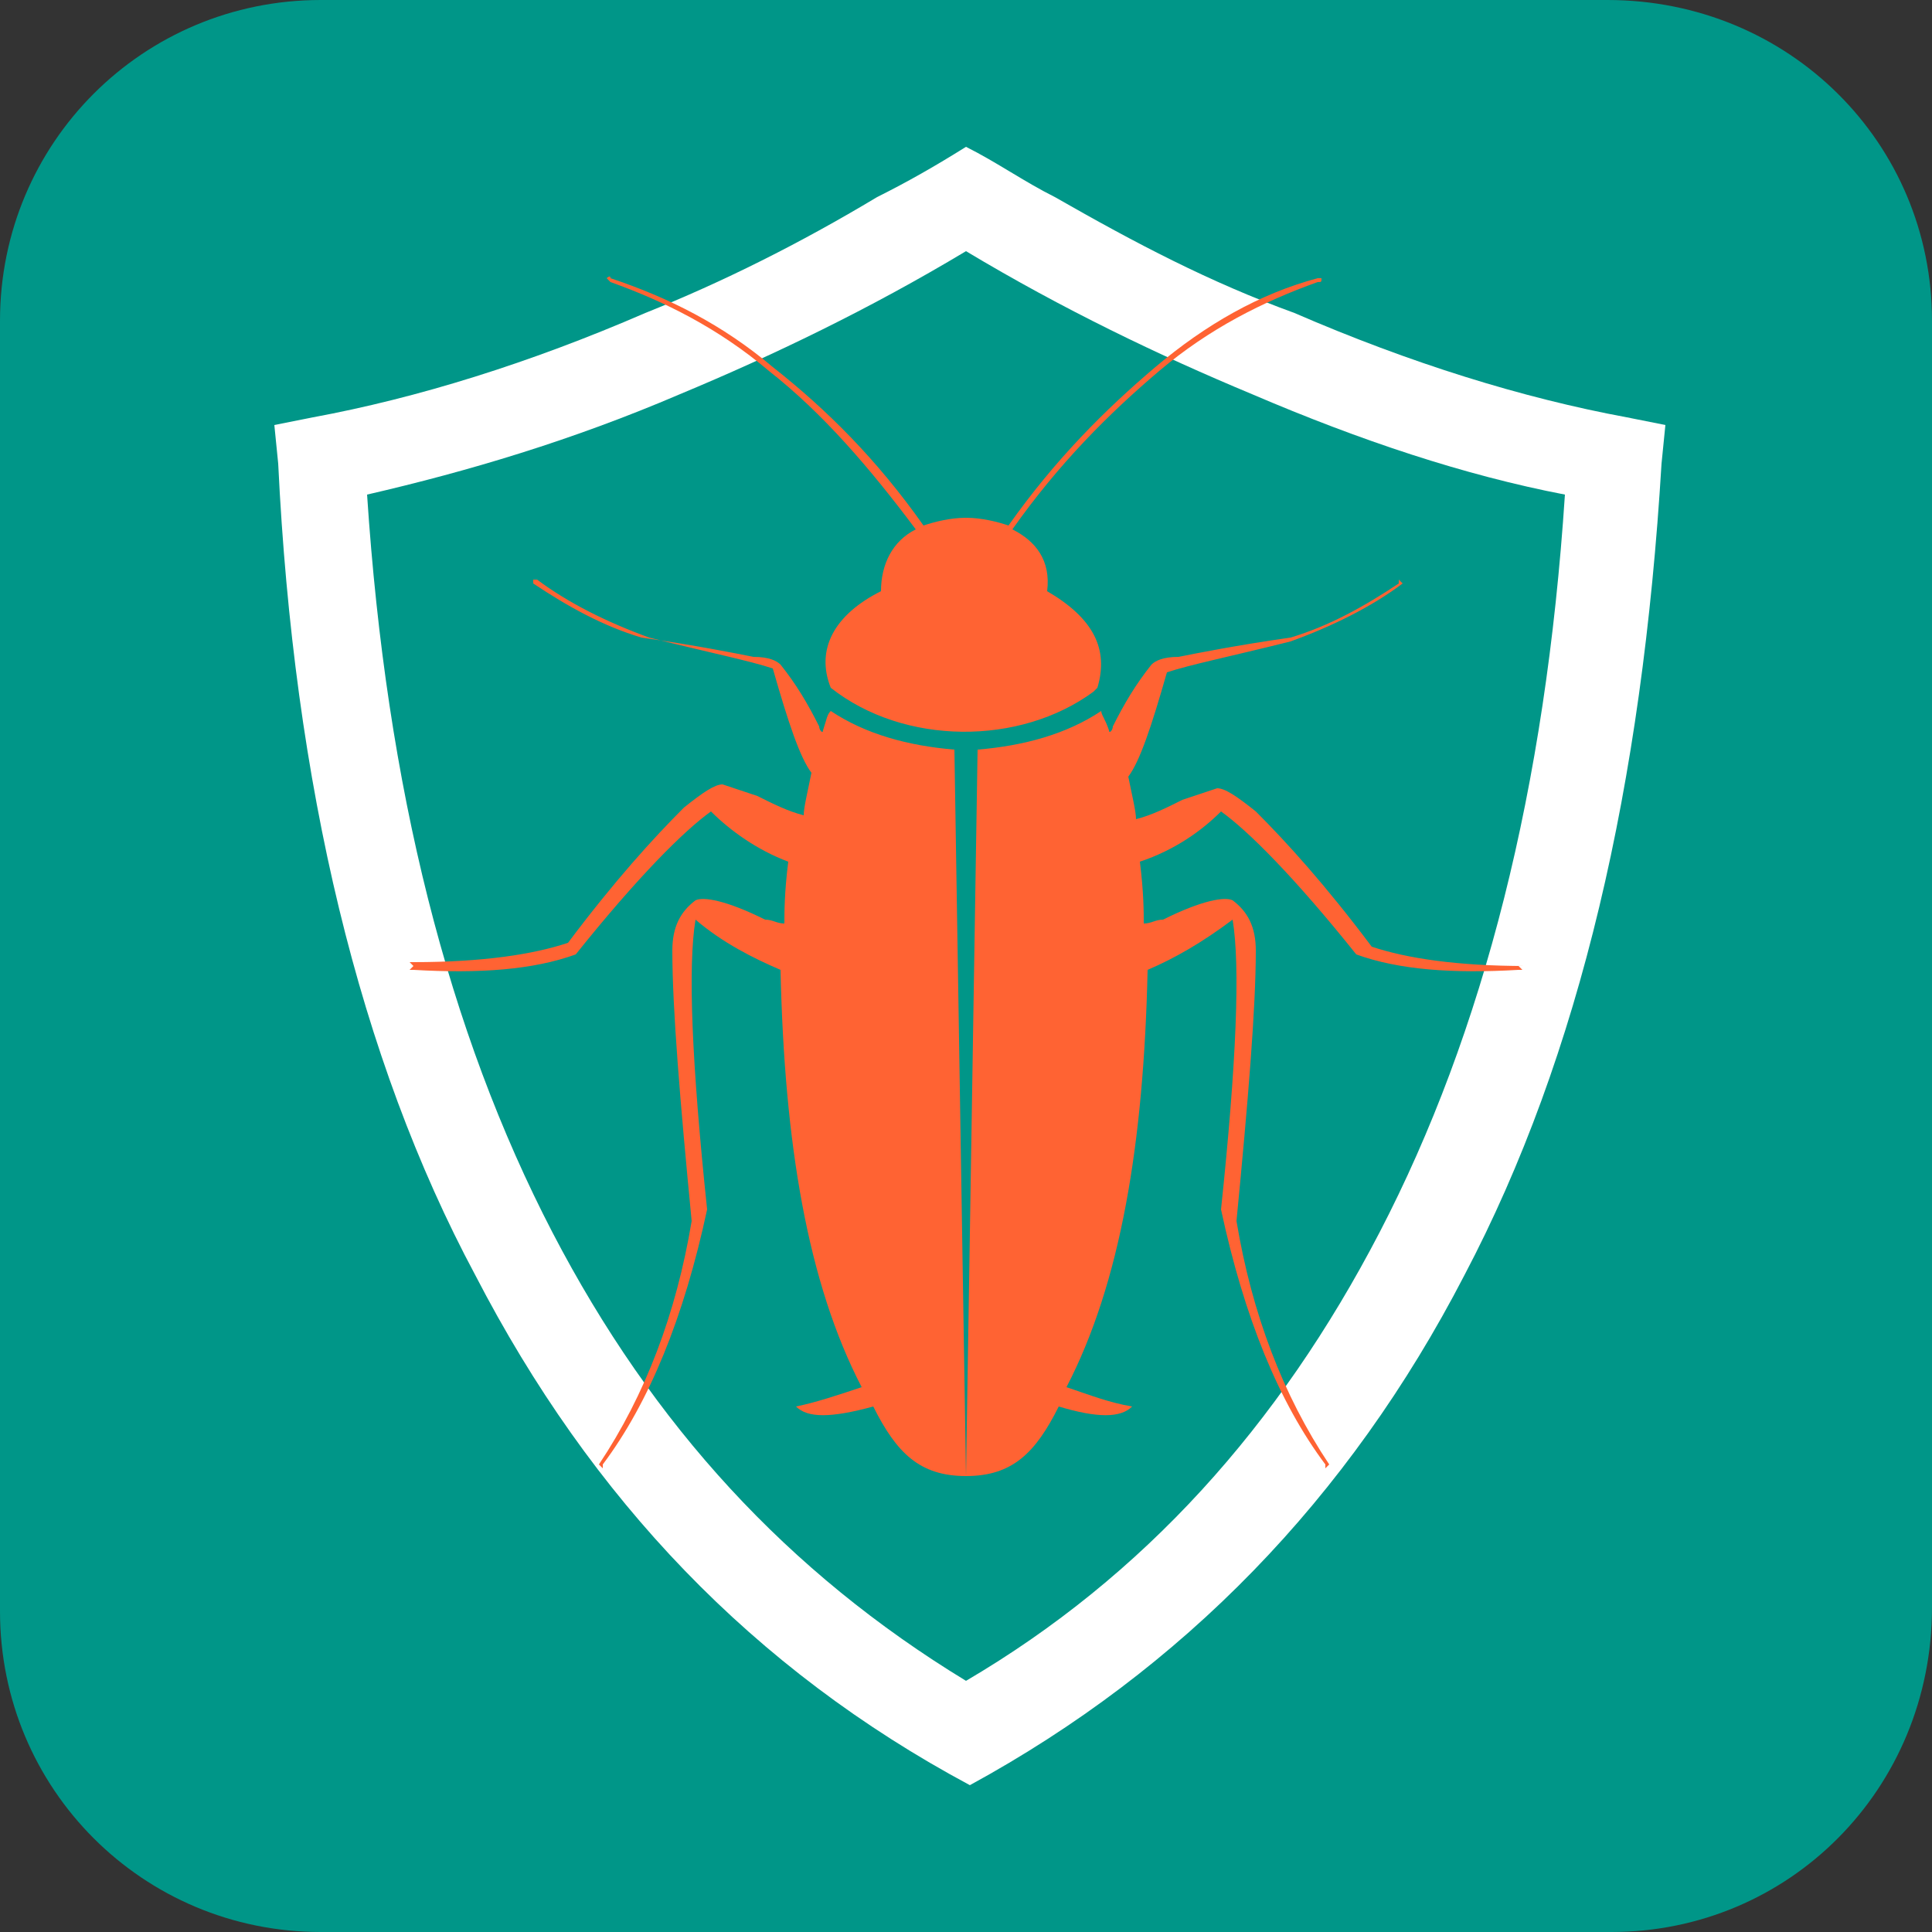
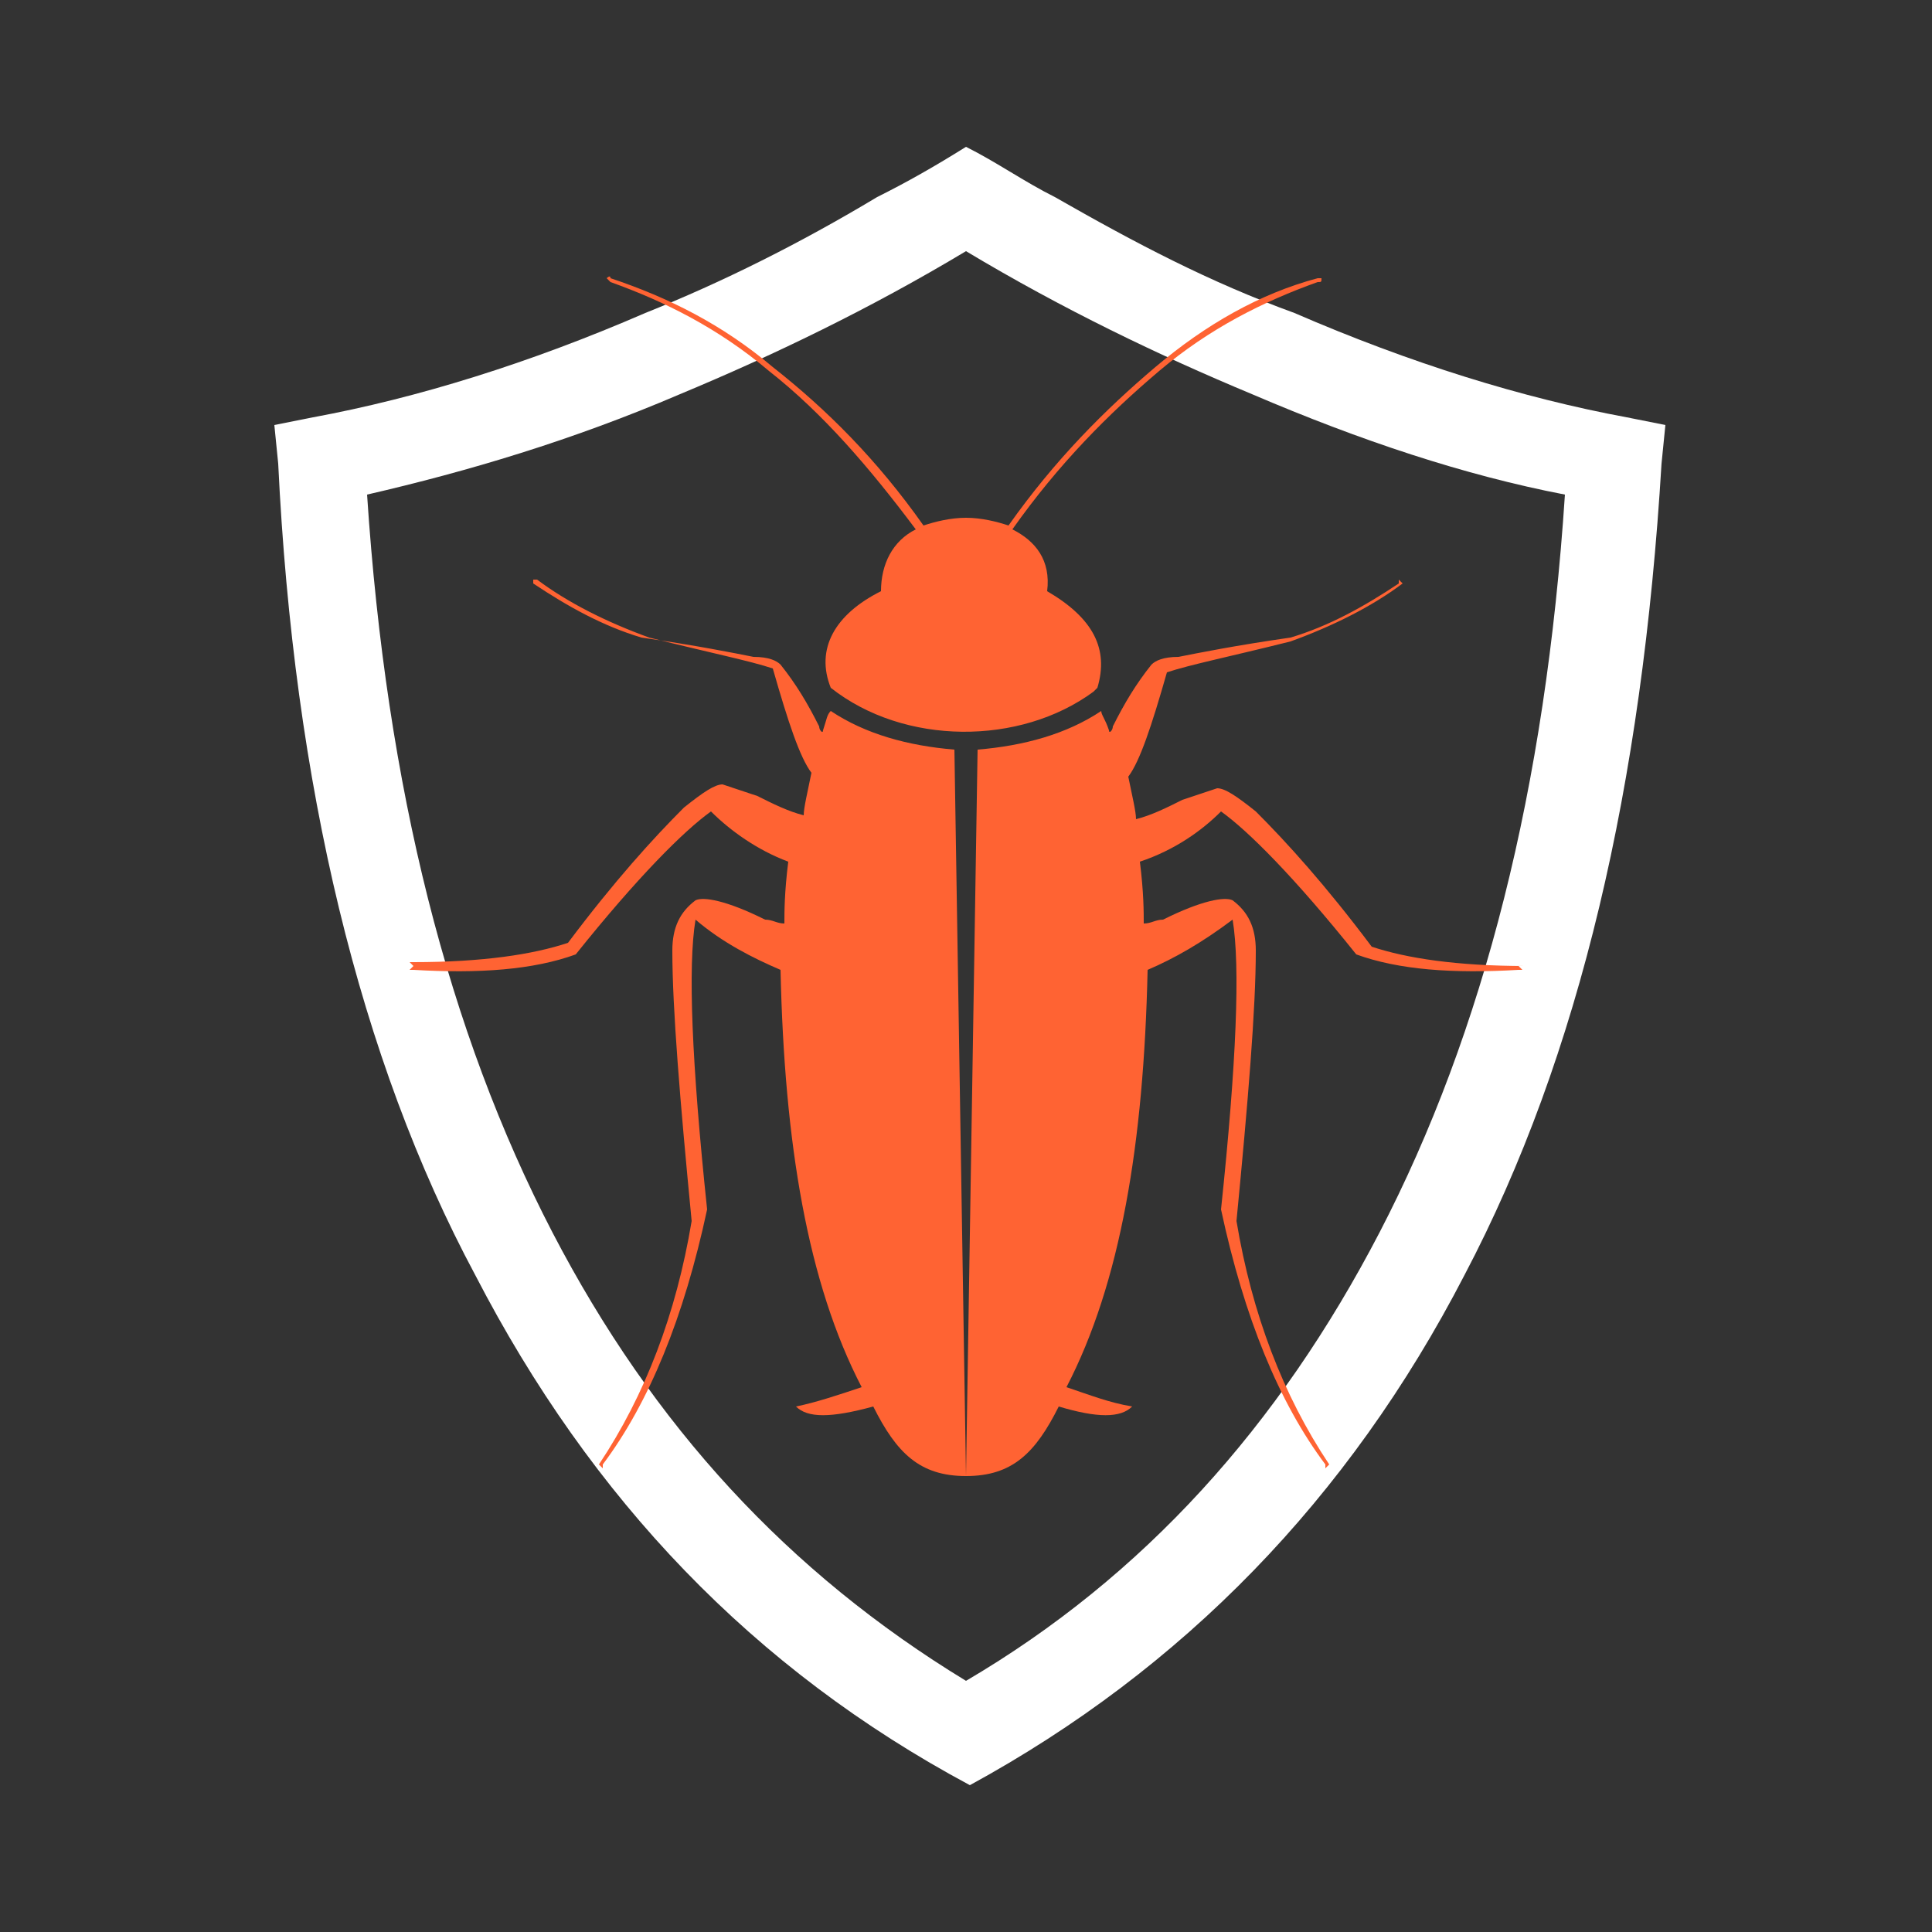
<svg xmlns="http://www.w3.org/2000/svg" id="Layer_1" x="0px" y="0px" viewBox="0 0 50 50" style="enable-background:new 0 0 50 50;" xml:space="preserve">
  <rect x="0" y="0" width="50" height="50" fill="#333333" stroke="none" />
  <style type="text/css">	.st0{fill:#009688;}	.st1{fill-rule:evenodd;clip-rule:evenodd;fill:#FFFFFF;}	.st2{fill-rule:evenodd;clip-rule:evenodd;fill:#FF6333;}</style>
-   <path class="st0" d="M41.7,50H8.3C3.7,50,0,46.3,0,41.7V8.3C0,3.7,3.7,0,8.3,0h33.3C46.3,0,50,3.7,50,8.3v33.3 C50,46.3,46.3,50,41.7,50z" />
  <g>
    <path class="st1" d="M27.3,5.1c-0.8-0.4-1.5-0.9-2.3-1.3c-0.8,0.5-1.5,0.9-2.3,1.3c-2,1.2-4,2.2-6,3c-3,1.3-5.9,2.2-8.6,2.7l-1,0.2  l0.1,1c0.4,8.3,2.1,15.4,5.1,21c3,5.8,7.2,10.2,12.8,13.2c5.5-3,9.8-7.4,12.8-13.2c3-5.7,4.6-12.7,5.1-21l0.1-1l-1-0.2  c-2.7-0.5-5.6-1.4-8.6-2.7C31.3,7.3,29.4,6.3,27.3,5.1L27.3,5.1z M25,43.5c-4.6-2.8-8.1-6.6-10.7-11.6c-2.7-5.2-4.3-11.5-4.8-19.1  c2.6-0.6,5.3-1.4,8.1-2.6C20,9.2,22.5,8,25,6.5c2.5,1.5,5,2.7,7.4,3.7c2.8,1.2,5.5,2.1,8.1,2.6c-0.5,7.6-2.1,13.9-4.8,19.1  C33.1,36.9,29.6,40.8,25,43.5L25,43.5z" />
    <path class="st2" d="M25,38.2l0.3-18.8c1.2-0.1,2.3-0.4,3.2-1c0,0.1,0.1,0.2,0.2,0.5c0,0.1,0.1,0,0.1-0.1c0.3-0.6,0.6-1.1,1-1.6  c0.1-0.1,0.3-0.2,0.7-0.2c0.5-0.1,1.5-0.3,2.9-0.5c1-0.3,1.9-0.8,2.8-1.4v-0.1l0.1,0.1l0.1,0l-0.1,0c-0.8,0.6-1.8,1.1-2.9,1.5  c-1.6,0.4-2.6,0.6-3.2,0.8c-0.4,1.4-0.7,2.3-1,2.7c0.1,0.5,0.2,0.9,0.2,1.1c0.4-0.1,0.8-0.3,1.2-0.5c0.3-0.1,0.6-0.2,0.9-0.3  c0.2,0,0.5,0.2,1,0.6c0.8,0.8,1.8,1.9,3,3.5c0.9,0.3,2.2,0.5,4,0.5c0,0,0.1,0,0.1,0L39.3,25l0.1,0.1c0,0-0.1,0-0.1,0  c-1.7,0.1-3.1,0-4.2-0.4c-1.6-2-2.8-3.2-3.5-3.7c-0.5,0.5-1.2,1-2.1,1.3c0.1,0.8,0.1,1.3,0.1,1.6c0.2,0,0.3-0.1,0.5-0.1  c1-0.5,1.6-0.6,1.8-0.5c0.4,0.3,0.6,0.7,0.6,1.3c0,1.5-0.2,3.9-0.5,7c0.4,2.4,1.2,4.5,2.4,6.3l0.1,0l-0.1,0l-0.1,0.1l0-0.1  c-1.2-1.6-2.1-3.8-2.7-6.6c0.4-3.8,0.5-6.3,0.3-7.5c-0.8,0.6-1.5,1-2.2,1.3c-0.1,4.5-0.7,8.1-2.1,10.8c0.6,0.2,1.1,0.4,1.7,0.5  c-0.3,0.3-0.9,0.3-1.9,0C26.8,37.6,26.2,38.2,25,38.2L25,38.2z M23.9,13.6C23.9,13.6,23.9,13.6,23.9,13.6c0.3-0.1,0.7-0.2,1.1-0.2  c0.4,0,0.8,0.1,1.1,0.2c0,0,0,0,0,0c1.2-1.7,2.5-3,3.8-4.1c1.3-1.1,2.7-1.9,4.2-2.3c0,0,0.1,0,0.1,0c0,0.1,0,0.1-0.1,0.1  c-1.4,0.5-2.8,1.2-4.1,2.3c-1.3,1.1-2.6,2.4-3.8,4.1c0.6,0.3,1,0.8,0.9,1.6c1.2,0.7,1.6,1.5,1.3,2.5c0,0-0.1,0.1-0.1,0.1  c-1.9,1.4-4.9,1.4-6.8-0.1c-0.4-1,0.1-1.9,1.3-2.5c0-0.7,0.3-1.3,0.9-1.6c-1.2-1.6-2.4-3-3.8-4.1c-1.3-1.1-2.7-1.8-4.1-2.3  c0,0-0.1-0.1-0.1-0.1c0,0,0.1-0.1,0.1,0c1.5,0.5,2.9,1.2,4.2,2.3C21.4,10.6,22.7,11.9,23.9,13.6L23.9,13.6z M25,38.2l-0.3-18.8  c-1.2-0.1-2.3-0.4-3.2-1c-0.1,0.1-0.1,0.2-0.2,0.5c0,0.1-0.1,0-0.1-0.1c-0.3-0.6-0.6-1.1-1-1.6c-0.1-0.1-0.3-0.2-0.7-0.2  c-0.5-0.1-1.5-0.3-2.9-0.5c-1-0.3-1.9-0.8-2.8-1.4l0-0.1L13.9,15l-0.1,0l0.1,0c0.8,0.6,1.8,1.1,2.9,1.5c1.6,0.4,2.6,0.6,3.2,0.8  c0.4,1.4,0.7,2.3,1,2.7c-0.1,0.5-0.2,0.9-0.2,1.1c-0.4-0.1-0.8-0.3-1.2-0.5c-0.3-0.1-0.6-0.2-0.9-0.3c-0.2,0-0.5,0.2-1,0.6  c-0.8,0.8-1.8,1.9-3,3.5c-0.9,0.3-2.2,0.5-4,0.5c0,0-0.1,0-0.1,0l0.1,0.1l-0.1,0.1c0,0,0.1,0,0.1,0c1.7,0.1,3.1,0,4.2-0.4  c1.6-2,2.8-3.2,3.5-3.7c0.5,0.5,1.2,1,2,1.3c-0.1,0.8-0.1,1.3-0.1,1.6c-0.2,0-0.3-0.1-0.5-0.1c-1-0.5-1.6-0.6-1.8-0.5  c-0.4,0.3-0.6,0.7-0.6,1.3c0,1.5,0.2,3.9,0.5,7c-0.4,2.4-1.2,4.5-2.4,6.3l-0.1,0l0.1,0l0.1,0.1l0-0.1c1.2-1.6,2.1-3.8,2.7-6.6  c-0.4-3.8-0.5-6.3-0.3-7.5c0.7,0.6,1.5,1,2.2,1.3c0.1,4.5,0.7,8.1,2.1,10.8c-0.6,0.2-1.2,0.4-1.7,0.5c0.3,0.3,0.9,0.3,2,0  C23.2,37.6,23.8,38.2,25,38.2L25,38.2z" />
  </g>
</svg>